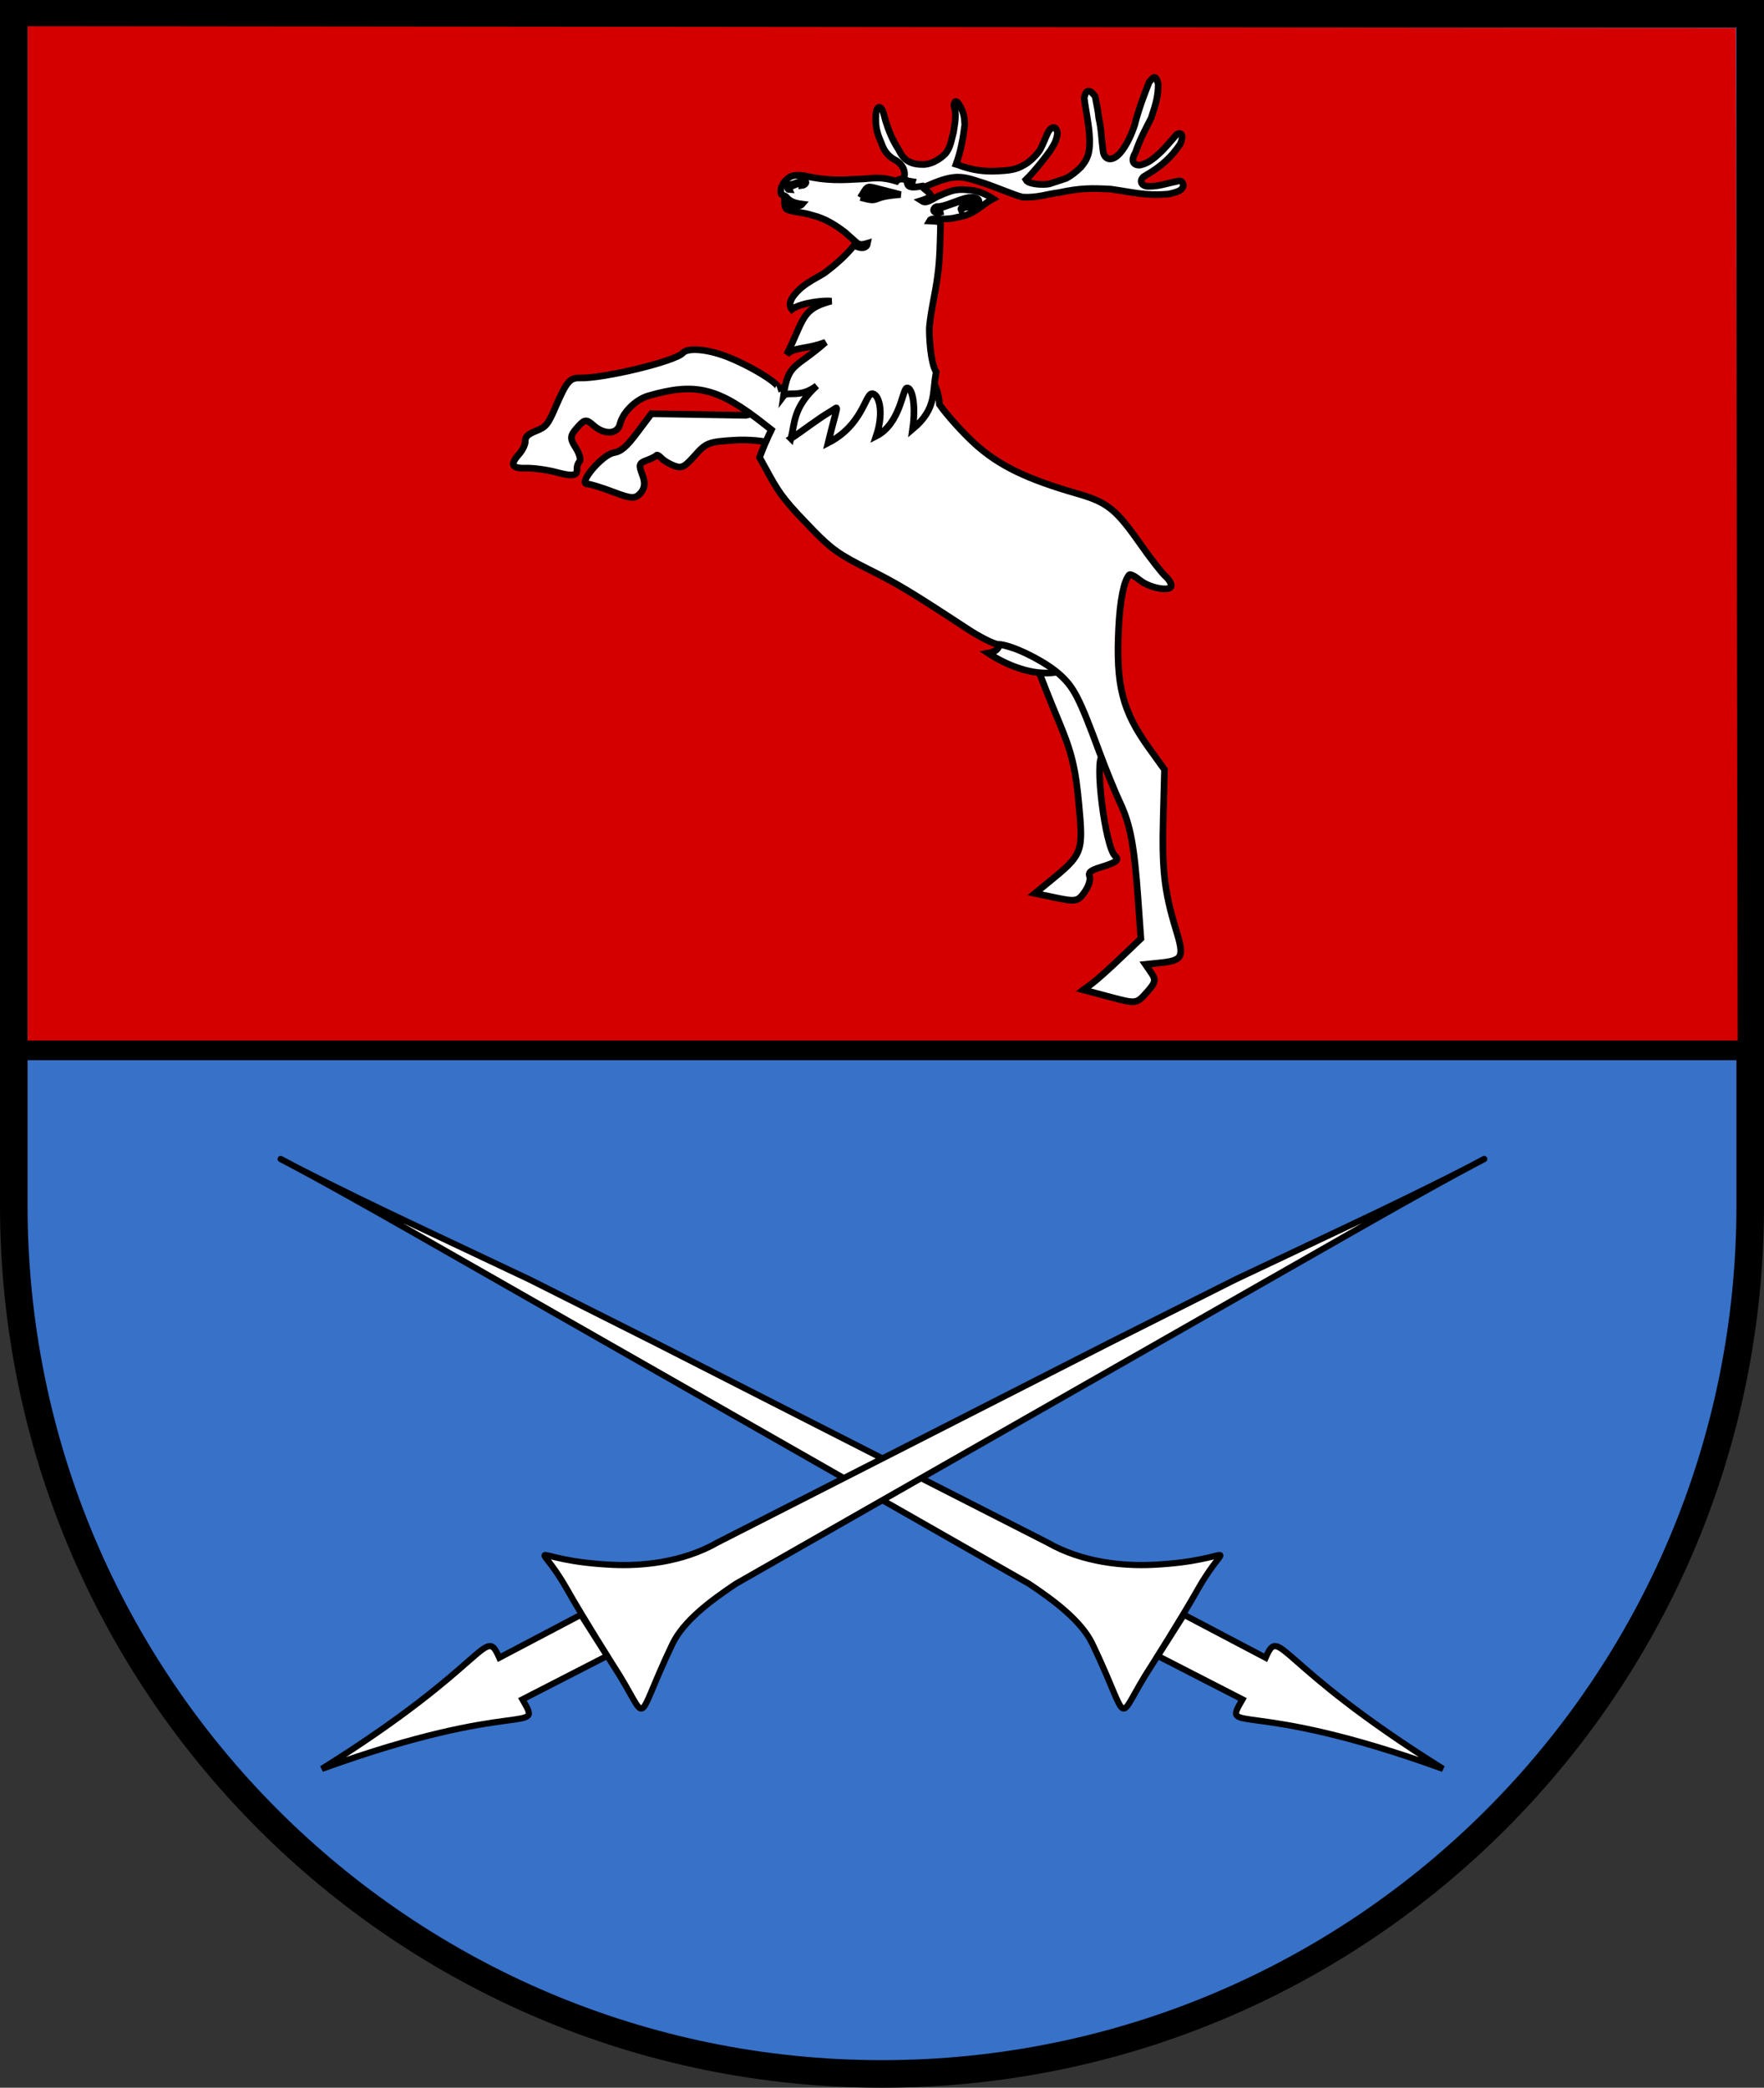
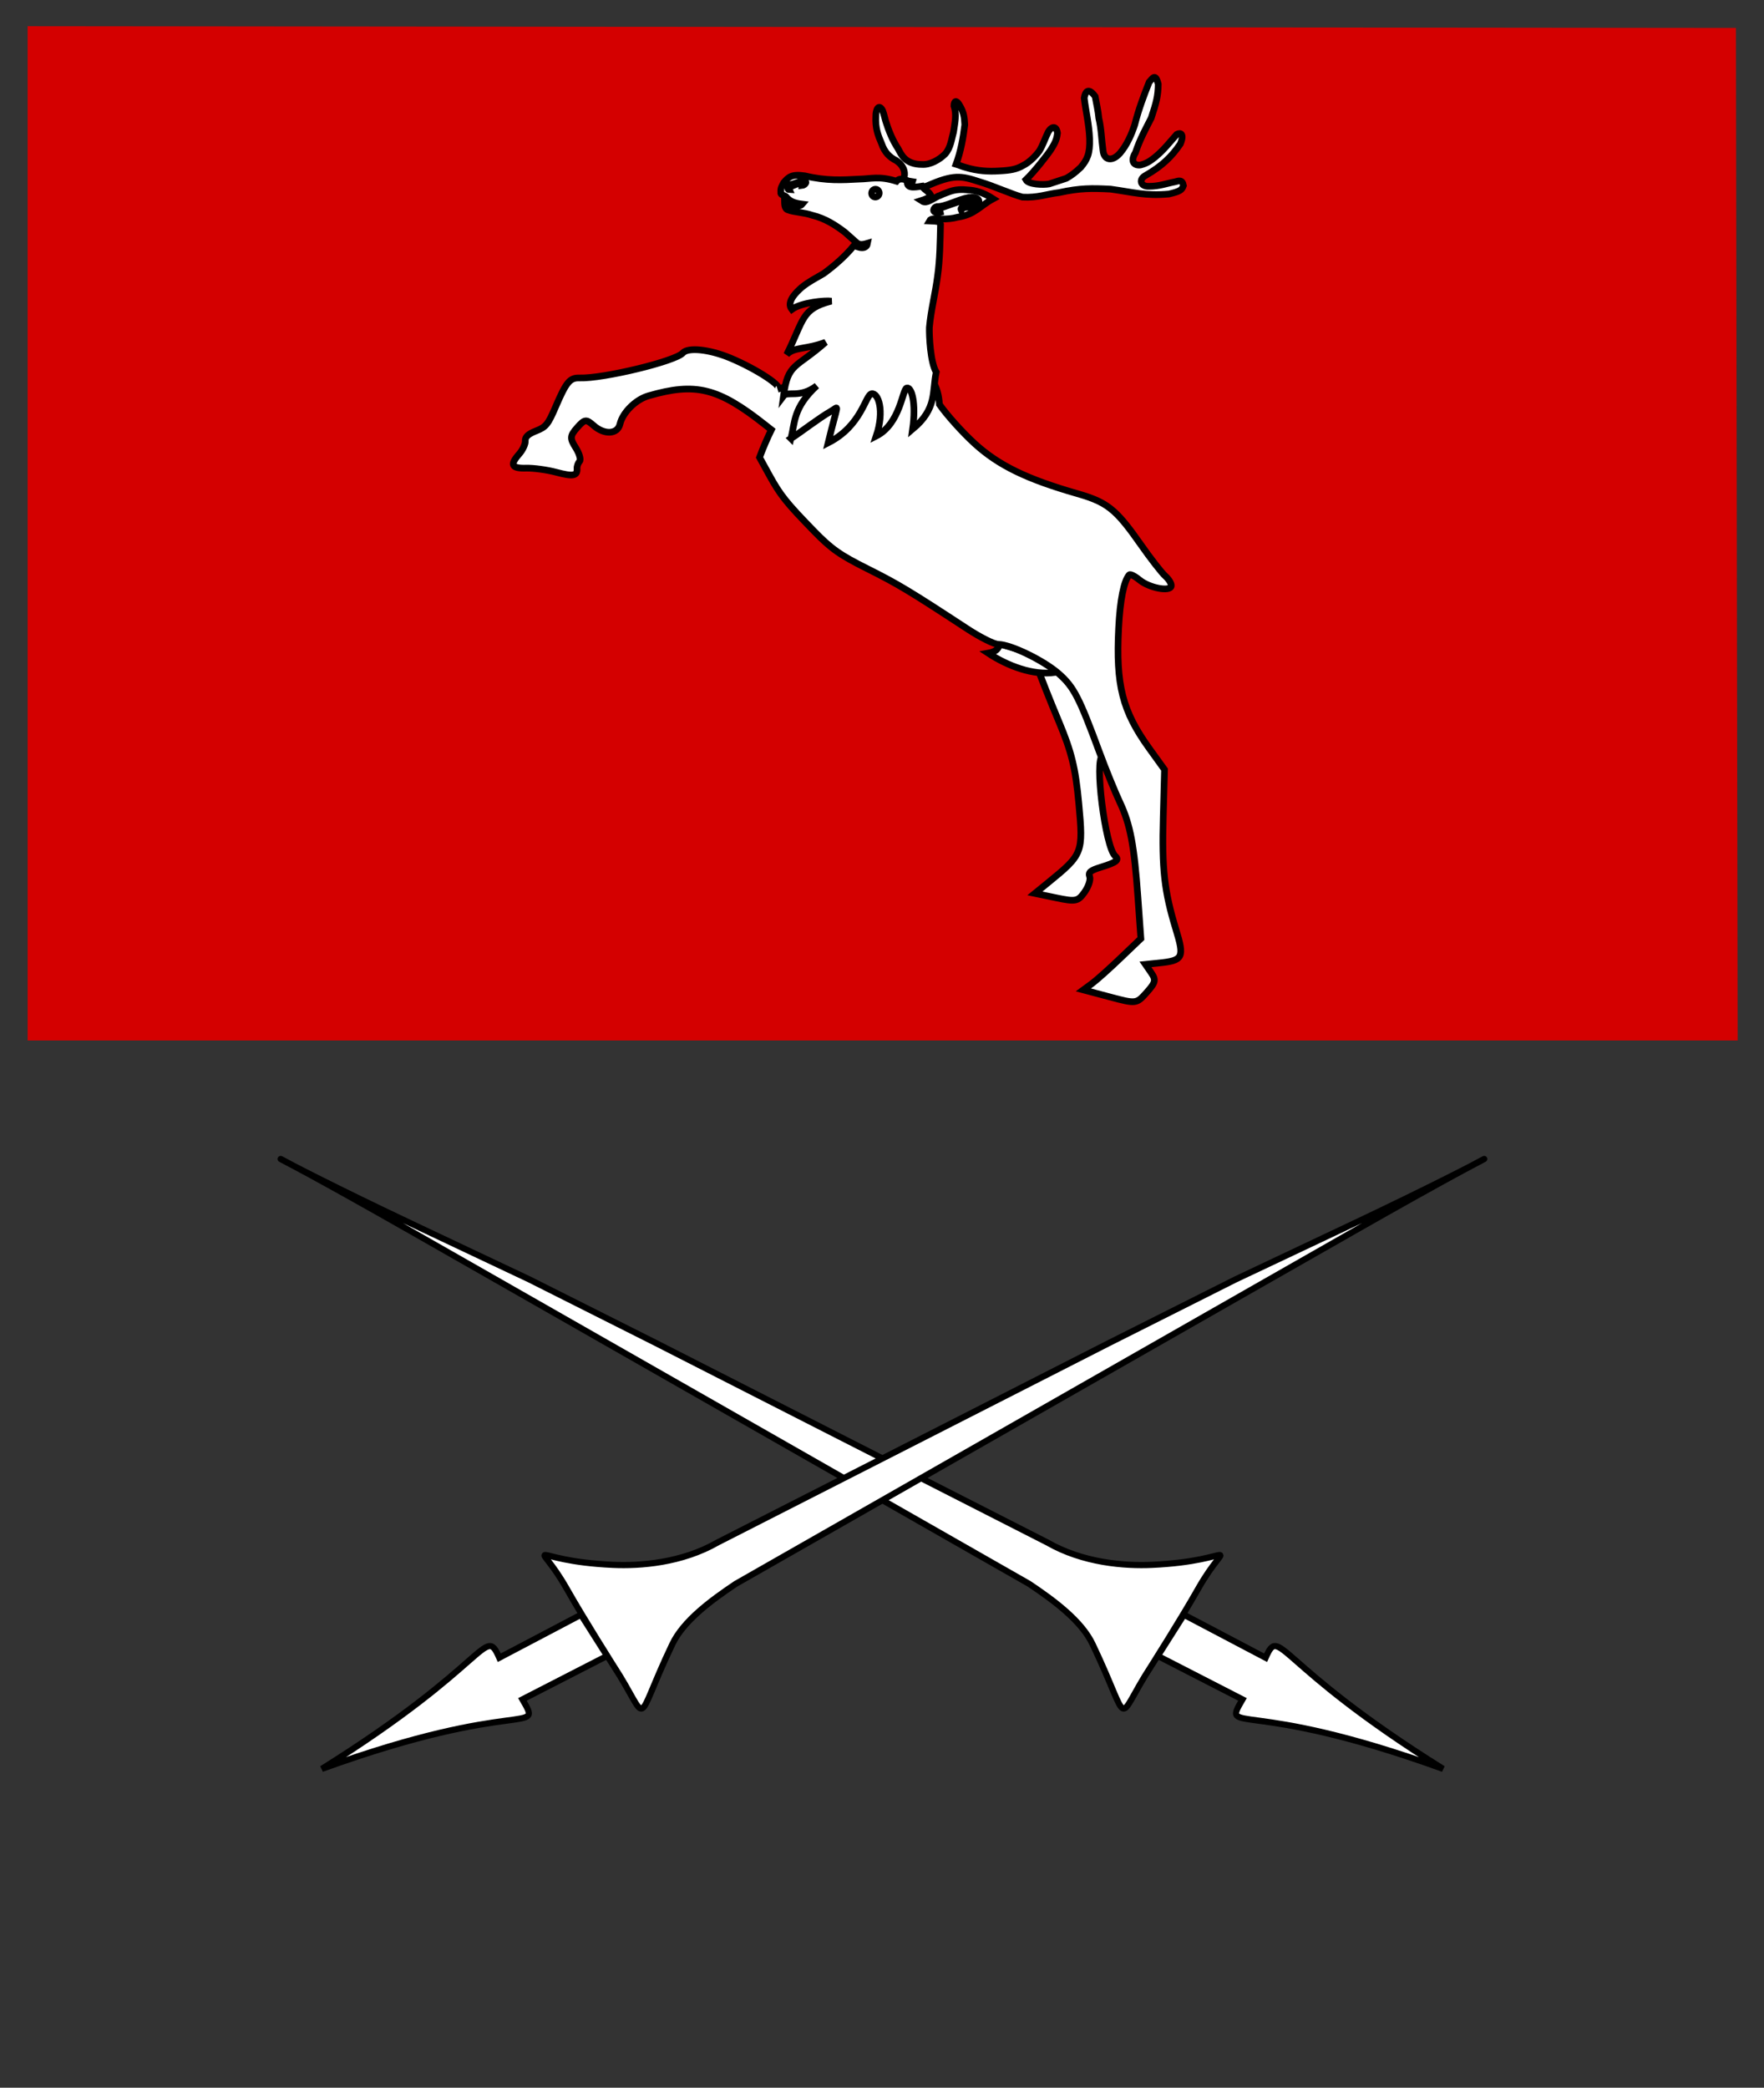
<svg xmlns="http://www.w3.org/2000/svg" xmlns:ns1="http://www.inkscape.org/namespaces/inkscape" xmlns:ns2="http://sodipodi.sourceforge.net/DTD/sodipodi-0.dtd" width="263.64" height="311.896" id="svg7644" version="1.1" ns1:version="0.48.0 r9654" ns2:docname="Wappen Nimmgalf von Hirschfurten.svg">
  <rect width="100%" height="100%" fill="#333333" stroke="none" />
  <defs id="defs7646" />
  <ns2:namedview id="base" pagecolor="#ffffff" bordercolor="#666666" borderopacity="1.0" ns1:pageopacity="0.0" ns1:pageshadow="2" ns1:zoom="0.98994949" ns1:cx="115.54456" ns1:cy="91.612366" ns1:document-units="px" ns1:current-layer="layer1" showgrid="false" ns1:window-width="1280" ns1:window-height="751" ns1:window-x="-4" ns1:window-y="-4" ns1:window-maximized="1" units="px" fit-margin-top="0" fit-margin-left="0" fit-margin-right="0" fit-margin-bottom="0" />
  <g ns1:label="Ebene 1" ns1:groupmode="layer" id="layer1" transform="translate(0,-0.42)">
-     <path id="overall_shield_1_-0" d="M 2.06,2.48 H 261.58 v 178.016 c 0,71.665 -58.095,129.76 -129.76,129.76 -71.665,0 -129.76,-58.095 -129.76,-129.76 V 2.48 z" ns1:connector-curvature="0" style="fill:#3771c8;stroke:#000000;stroke-width:4.119;fill-opacity:1" />
-     <path style="fill:none;stroke:#000000;stroke-width:3;stroke-linecap:butt;stroke-linejoin:miter;stroke-opacity:1;stroke-miterlimit:4;stroke-dasharray:none" d="m 2.143,156.896 259.286,0" id="path4944" ns1:connector-curvature="0" transform="translate(0,0.42)" ns2:nodetypes="cc" />
    <path style="fill:#d40000;fill-opacity:1;stroke:none" d="m 4.129,79.68 0,-75.762 127.658,0.127 127.658,0.127 0.128,75.635 0.128,75.635 -127.786,0 -127.786,0 0,-75.762 z" id="path4950" ns1:connector-curvature="0" transform="translate(0,0.42)" />
    <g id="g5207" transform="translate(-4,0)">
-       <path id="path2374" style="fill:#ffffff;fill-opacity:1;stroke:#000000;stroke-width:1;stroke-miterlimit:4;stroke-opacity:1;stroke-dasharray:none" d="m 95.708,73.942 c 2.64,1.011 3.244,1.033 4.029,0.145 0.647,-0.732 0.728,-1.55 0.271,-2.729 -0.582,-1.502 -0.511,-1.737 0.655,-2.17 0.719,-0.267 1.369,-0.597 1.445,-0.734 0.076,-0.137 0.41,0.047 0.742,0.408 0.332,0.361 1.19,0.877 1.905,1.147 1.119,0.422 1.552,0.207 3.095,-1.539 1.67,-1.889 2.073,-2.047 5.831,-2.278 2.22,-0.137 4.765,0.095 5.654,0.516 3.853,-0.722 0.404,-5.386 -3.892,-4.239 l -7.046,-0.119 -7.046,-0.119 -2.1,2.793 c -1.629,2.167 -2.42,2.846 -3.523,3.031 -1.722,0.288 -5.403,4.626 -3.963,4.671 0.461,0.014 2.235,0.562 3.943,1.216 z" ns2:nodetypes="csssssssscccccssc" ns1:connector-curvature="0" />
      <path id="path2372" style="fill:#ffffff;fill-opacity:1;stroke:#000000;stroke-width:1;stroke-miterlimit:4;stroke-opacity:1;stroke-dasharray:none" d="m 166.083,133.721 c 0.585,-0.817 0.936,-1.859 0.781,-2.315 -0.232,-0.678 0.08,-0.94 1.716,-1.445 2.29,-0.707 2.746,-1.067 2.086,-1.65 -1.489,-1.317 -3.15,-14.581 -1.874,-14.966 0.306,-0.092 0.457,-0.497 0.335,-0.899 -0.149,-0.494 -0.28,-0.446 -0.404,0.147 -0.101,0.483 -0.218,0.18 -0.26,-0.674 -0.042,-0.854 -0.751,-3.253 -1.575,-5.332 -1.565,-3.95 -3.457,-6.188 -6.952,-8.227 l -1.887,-1.1 0.905,2.629 c 0.498,1.446 1.978,5.186 3.289,8.311 1.916,4.568 2.504,6.982 2.997,12.318 0.676,7.316 0.59,7.539 -4.531,11.711 l -2.038,1.66 3.173,0.66 c 2.919,0.607 3.258,0.541 4.237,-0.826 z" ns1:connector-curvature="0" />
      <path ns2:nodetypes="ccccc" id="path3144" d="m 161.915,99.608 c -3.462,-1.486 -5.221,-2.043 -7.993,-2.83 -1.039,-0.232 -0.143,0.849 -2.234,1.22 2.918,1.925 6.761,3.366 9.955,2.881 1.116,-0.266 1.285,-0.377 0.273,-1.272 z" style="fill:#ffffff;fill-opacity:1;fill-rule:evenodd;stroke:#000000;stroke-width:1;stroke-linecap:butt;stroke-linejoin:miter;stroke-miterlimit:4;stroke-opacity:1;stroke-dasharray:none" ns1:connector-curvature="0" />
      <path style="fill:#ffffff;fill-opacity:1;stroke:#000000;stroke-width:1;stroke-miterlimit:4;stroke-opacity:1;stroke-dasharray:none" d="m 170.534,76.882 c -1.498,-1.358 -3.007,-1.998 -5.537,-2.723 -7.51,-2.151 -11.718,-4.189 -15.287,-7.429 -1.808,-1.641 -4.19,-4.289 -5.305,-5.884 -0.624,-11.075 -17.35,-4.434 -24.192,-2.27 1.012,-0.306 -3.122,-3.035 -7.122,-4.692 -3.107,-1.287 -6.269,-1.607 -7.044,-0.729 -1.091,1.234 -11.874,3.844 -15.41,3.732 -1.474,-0.047 -1.992,0.576 -3.598,4.313 -1.134,2.64 -1.44,3.012 -2.925,3.597 -1.194,0.47 -1.648,0.9 -1.61,1.511 0.029,0.467 -0.386,1.345 -0.919,1.947 -1.421,1.607 -1.137,2.168 1.054,2.106 1.073,-0.03 3.101,0.244 4.503,0.616 2.527,0.67 3.17,0.549 3.1,-0.585 -0.02,-0.323 0.154,-0.793 0.382,-1.052 0.228,-0.258 -0.039,-1.181 -0.594,-2.051 -0.88,-1.38 -0.844,-1.767 0.232,-2.984 1.118,-1.265 1.348,-1.293 2.452,-0.317 1.616,1.429 3.58,1.326 3.944,-0.212 0.413,-1.742 2.351,-3.666 4.258,-4.219 7.042,-2.04 10.407,-1.207 17.368,4.279 l 1.004,0.79 c -0.6,1.234 -1.201,2.604 -1.771,4.128 l 1.427,2.592 c 1.689,3.07 2.557,4.15 6.696,8.405 2.608,2.681 3.914,3.597 7.979,5.626 4.576,2.284 6.288,3.317 14.958,8.997 1.927,1.263 4.011,2.306 4.629,2.311 1.873,0.018 6.811,2.421 9.057,4.407 2.237,1.978 3.019,3.5 6.059,11.715 0.978,2.642 2.352,5.996 3.045,7.466 1.559,3.306 2.153,6.452 2.706,14.269 l 0.438,6.1 -3.021,2.886 c -1.658,1.589 -3.586,3.319 -4.292,3.837 l -1.282,0.941 3.959,1.054 c 3.925,1.047 3.982,1.04 5.495,-0.66 1.345,-1.511 1.43,-1.865 0.68,-2.96 l -0.856,-1.245 2.023,-0.208 c 3.608,-0.367 3.823,-0.794 2.538,-4.996 -1.75,-5.723 -2.118,-9.042 -1.899,-16.842 l 0.189,-7.053 -2.294,-3.182 c -4.009,-5.559 -4.995,-9.437 -4.564,-17.966 0.212,-4.202 0.782,-7.043 1.588,-7.949 0.139,-0.156 0.826,0.185 1.521,0.758 1.471,1.211 4.596,1.81 4.75,0.912 0.058,-0.338 -0.337,-1.002 -0.881,-1.483 -0.544,-0.481 -2.212,-2.631 -3.71,-4.767 -1.606,-2.289 -2.757,-3.781 -3.922,-4.837 z" id="path2376" ns2:nodetypes="cssccssssssssssssssssccccsssssssccccccscccscccssssssc" ns1:connector-curvature="0" />
      <g style="fill:#ffffff;stroke:#000000;stroke-width:2.132;stroke-miterlimit:4;stroke-opacity:1;stroke-dasharray:none" id="g3896" transform="matrix(0.363,-0.297,0.297,0.363,-107.809,-11.579)">
        <g style="fill:#ffffff;stroke:#000000;stroke-width:2.132;stroke-miterlimit:4;stroke-opacity:1;stroke-dasharray:none;display:inline" id="g4462" transform="matrix(0.598,0.801,-0.801,0.598,437.951,171.128)">
          <path ns1:connector-curvature="0" style="fill:#ffffff;fill-opacity:1;fill-rule:evenodd;stroke:#000000;stroke-width:2.132;stroke-miterlimit:4;stroke-opacity:1;stroke-dasharray:none" d="m 131.422,202.157 c 0.467,-0.638 0.636,-4.018 -3.441,-5.51 -2.337,-0.51 -4.282,-1.633 -5.896,-4.148 -1.742,-2.259 -3.143,-4.271 -3.864,-7.935 -0.589,-2.172 -0.052,-4.273 1.636,-2.367 0.645,0.935 1.114,1.877 1.709,2.943 1.658,2.727 3.647,5.5 6.028,7.674 1.366,1.49 3.361,4.352 8.651,3.025 2.507,-0.468 4.919,-2.715 6.32,-5.015 1.232,-2.385 0.806,-5.021 0.895,-7.406 -0.296,-2.941 -0.3,-5.718 -1.872,-8.103 -0.424,-1.703 0.37,-2.026 1.558,-0.783 2.04,2.002 2.561,3.552 3.243,5.769 0.508,4.132 0.808,8.515 0.341,12.86 1.019,0.041 2.104,0.251 3.125,0.251 3.994,0.211 7.427,-0.425 10.87,-1.534 3.228,-0.978 5.091,-1.786 6.834,-3.492 1.571,-1.32 3.051,-3.695 3.9,-5.74 0.678,-2.13 0.769,-4.225 1.279,-6.528 0.382,-1.577 1.862,-3.034 2.963,-0.398 0.308,2.215 -0.08,3.525 -0.845,5.868 -0.467,1.32 -3.257,7.74 -5.338,11.023 1.141,1.264 5.786,0.288 7.528,-0.52 1.401,-0.893 3.42,-2.122 4.865,-3.058 1.273,-1.191 2.346,-2.466 3.652,-4.557 1.36,-2.794 1.829,-4.843 0.511,-9.489 -1.273,-4.389 -3.228,-8.017 -4.801,-12.151 -0.169,-2.026 0.407,-3.724 3.265,-1.333 0.978,2.215 2,4.095 2.809,6.439 1.614,3.11 2.505,6.513 3.78,9.667 1.025,2.942 3.714,2.866 5.446,-0.458 1.53,-3.025 2.166,-6.896 2.377,-9.878 0.042,-5.326 0.556,-9.6 1.195,-14.373 0.796,-1.428 1.209,-3.396 2.964,-0.049 0.853,3.577 0.831,5.854 0.432,11.012 -0.934,4.005 -1.872,7.505 -2.211,11.894 -1.05,3.308 0.698,4.151 2.484,3.469 2.081,-1.107 2.962,-2.335 3.937,-3.57 2.125,-2.854 3.278,-5.547 4.939,-8.699 1.031,-0.96 2.371,-0.784 1.852,2.66 -1.658,4.516 -3.871,8.152 -8.248,12.371 -2.083,1.807 -0.777,3.956 1.817,3.162 3.143,-0.767 5.218,-2.258 7.727,-3.408 0.978,-0.553 2.05,-1.324 2.869,0.524 -0.126,1.534 -0.641,2.072 -3.836,3.726 -7.053,2.471 -11.309,2.217 -18.447,2.984 -5.863,1.15 -9.43,1.961 -15.636,5.03 -3.782,1.405 -6.128,3.278 -10.974,4.217 -3.61,-0.041 -9.726,-1.237 -14.698,-1.45 -5.948,-0.425 -8.401,-0.324 -15.71,5.342 -3.22,1.939 -4.97,1.695 -4.859,-0.205 l -3.135,0.251" id="path2395" />
        </g>
        <path ns1:connector-curvature="0" ns2:nodetypes="cccccccccccccccccccccccccccccccccccccccscscsccccccccccccccccccccc" style="fill:#ffffff;fill-opacity:1;fill-rule:evenodd;stroke:#000000;stroke-width:2.132;stroke-miterlimit:4;stroke-opacity:1;stroke-dasharray:none;display:inline" d="m 274.919,438.474 c 4.225,-3.116 6.719,-7.192 17.006,-7.805 -6.789,-0.217 -8.202,-4.707 -10.258,-4.203 7.81,-7.324 8.548,-4.256 21.196,-4.751 -6.242,-2.082 -8.732,-5.278 -12.063,-4.798 11.447,-5.15 12.743,-8.338 21.777,-4.184 -1.187,-1.361 -7.606,-5.728 -11.398,-5.923 0.07,-3.021 4.586,-3.353 6.949,-3.436 3.064,0.044 4.802,0.506 8.162,1.02 4.077,0.221 8.675,0.127 13.137,-0.788 1.36,2.861 2.748,3.068 3.778,2.185 -1.793,-0.732 -2.393,-1.332 -2.586,-2.387 -0.264,-1.642 -0.529,-3.285 -0.792,-4.931 -0.872,-3.591 -2.036,-7.349 -4.664,-10.797 -1.371,-2.262 -3.907,-4.462 -4.796,-6.078 -0.8,-1.072 0.275,-2.214 1.209,-3.394 -0.134,1.88 1.774,5.1 3.415,4.773 -1.865,-1.965 -2.494,-3.154 -2.523,-5.237 -0.201,-0.695 -1.088,-1.488 -0.371,-2.024 0.84,-1.155 1.316,-1.207 2.679,-1.802 2.274,-0.372 3.65,-0.586 6.545,2.589 4.362,5.705 8.422,8.601 12.761,11.778 2.996,2.375 5.53,3.15 8.764,8.055 1.265,-0.279 2.348,0.921 2.793,2.051 -1.897,1.733 0.136,2.942 2.501,4.307 -0.201,1.581 0.869,3.049 0.15,4.434 -1.405,-0.47 -1.868,-0.462 -3.259,-1.02 0.524,1.7 1.773,1.665 5.082,2.305 0.284,0.162 1.348,0.407 1.612,0.476 1.988,0.742 3.983,0.924 6.97,3.996 1.687,1.549 3.204,3.478 4.443,7.272 -4.67,-0.914 -7.728,0.224 -12.451,-2.615 -1.56,-0.674 -3.069,-1.704 -4.541,-2.976 -1.27,-1.21 -2.35,-2.165 -3.195,-1.814 1.999,1.757 2.44,2.282 2.103,3.043 -3.484,4.055 -7.313,8.646 -11.293,12.29 -4.023,3.797 -8.42,6.973 -12.283,10.916 -1.717,1.97 -6.816,8.793 -7.346,12.426 -5.044,4.046 -7.095,9.173 -17.31,9.279 6.342,-5.869 8.224,-10.632 6.882,-11.31 -1.341,-0.678 -8.722,7.509 -17.255,5.67 7.311,-4.607 9.225,-10.307 7.402,-11.345 -1.823,-1.039 -8.81,5.913 -20.632,3.309 10.926,-8.261 10.243,-6.684 7.017,-7.227 -4.425,-0.745 -11.152,-0.856 -15.319,-1.335 z m 88.698,-22.471 c 0.005,-0.039 1.158,0.245 1.563,0.719 3.463,1.771 4.632,0.862 1.941,-1.253 -1.193,-1.196 -8.381,-3.225 -9.49,-4.032 -1.427,-0.269 0.263,1.583 0.685,1.815 -0.55,-0.27 -1.158,-0.481 -1.654,-0.986 -1.561,-1.166 0.143,-2.016 0.96,-1.562 2.163,1.831 6.511,2.456 9.808,4.237 2.266,1.542 2.422,3.176 0.848,3.343 -1.428,0.22 -2.678,-0.809 -3.688,-1.595 -0.793,-0.38 -1.084,-0.409 -1.542,-0.182 0.098,-0.336 0.011,-0.397 0.57,-0.503 l -0.001,-0.002 z m -35.004,-37.701 c 1.121,0.099 1.547,-0.242 1.016,-0.699 -1.305,-0.467 -2.519,-0.895 -3.756,-1.235 -0.241,-0.707 -1.049,0.04 -1.153,0.423 -0.496,-0.434 -0.042,-0.892 1.006,-1.196 1.341,0.802 2.702,1.057 4.079,1.62 1.499,1.372 -0.363,1.648 -1.192,1.088 z" id="path3136" />
        <path ns2:type="arc" style="fill:#ffffff;fill-opacity:1;stroke:#000000;stroke-width:2.132;stroke-miterlimit:4;stroke-opacity:1;stroke-dasharray:none" id="path5098" ns2:cx="26.195337" ns2:cy="57.273537" ns2:rx="1.1976256" ns2:ry="1.2484339" d="m 27.393,57.274 c 0,0.689 -0.536,1.248 -1.198,1.248 -0.661,0 -1.198,-0.559 -1.198,-1.248 0,-0.689 0.536,-1.248 1.198,-1.248 0.661,0 1.198,0.559 1.198,1.248 z" transform="matrix(0.598,0.801,-0.801,0.598,375.46,339.786)" />
-         <path ns1:connector-curvature="0" ns2:nodetypes="cszsc" id="path5096" d="m 340.7,393.091 c 3.885,-1.462 3.876,-1.584 5.521,0.623 1.645,2.207 4.943,6.741 4.943,6.741 0,0 -3.47,-2.508 -5.667,-3.346 -2.197,-0.838 -2.126,-0.296 -4.796,-4.018 z" style="fill:#000000;stroke:#000000;stroke-width:2.132;stroke-linecap:butt;stroke-linejoin:miter;stroke-miterlimit:4;stroke-opacity:1;stroke-dasharray:none;display:inline" />
      </g>
    </g>
    <g id="g5179" transform="matrix(0.324,0,0,0.324,166.644,88.128)">
      <path ns2:nodetypes="cscsscccsscc" id="path16322" d="m -39.612,459.609 c 11.506,7.704 24.117,17.038 29.243,27.779 18.568,38.902 9.593,36.835 27.235,9.86 0,0 13.261,-20.872 21.576,-35.517 14.057,-24.759 18.895,-12.699 -21.407,-10.883 -12.512,0.564 -31.717,-0.823 -48.281,-10.338 L -211.834,348.533 -270.199,319.214 -322.673,294.43 c -78.149,-36.91 -86.692,-45.66 -2.498,2.339 l 46.287,26.388 z" style="fill:#ffffff;fill-opacity:1;fill-rule:evenodd;stroke:#000000;stroke-width:2.856;stroke-linecap:butt;stroke-linejoin:miter;stroke-miterlimit:4;stroke-opacity:1;stroke-dasharray:none" ns1:connector-curvature="0" />
      <path style="fill:#ffffff;fill-opacity:1;fill-rule:evenodd;stroke:#000000;stroke-width:2.856;stroke-linecap:butt;stroke-linejoin:miter;stroke-miterlimit:4;stroke-opacity:1;stroke-dasharray:none" d="m 31.805,473.854 37.668,19.818 c 6.823,-15.41 3.885,2.542 81.857,51.254 C 59.627,511.729 48.992,529.784 58.8,512.89 L 19.756,492.853 z" id="path18985" ns2:nodetypes="cccccc" ns1:connector-curvature="0" />
    </g>
    <g id="g5179-1" transform="matrix(-0.324,0,0,0.324,97.13,88.128)">
      <path ns2:nodetypes="cscsscccsscc" id="path16322-7" d="m -39.612,459.609 c 11.506,7.704 24.117,17.038 29.243,27.779 18.568,38.902 9.593,36.835 27.235,9.86 0,0 13.261,-20.872 21.576,-35.517 14.057,-24.759 18.895,-12.699 -21.407,-10.883 -12.512,0.564 -31.717,-0.823 -48.281,-10.338 L -211.834,348.533 -270.199,319.214 -322.673,294.43 c -78.149,-36.91 -86.692,-45.66 -2.498,2.339 l 46.287,26.388 z" style="fill:#ffffff;fill-opacity:1;fill-rule:evenodd;stroke:#000000;stroke-width:2.856;stroke-linecap:butt;stroke-linejoin:miter;stroke-miterlimit:4;stroke-opacity:1;stroke-dasharray:none" ns1:connector-curvature="0" />
      <path style="fill:#ffffff;fill-opacity:1;fill-rule:evenodd;stroke:#000000;stroke-width:2.856;stroke-linecap:butt;stroke-linejoin:miter;stroke-miterlimit:4;stroke-opacity:1;stroke-dasharray:none" d="m 31.805,473.854 37.668,19.818 c 6.823,-15.41 3.885,2.542 81.857,51.254 C 59.627,511.729 48.992,529.784 58.8,512.89 L 19.756,492.853 z" id="path18985-4" ns2:nodetypes="cccccc" ns1:connector-curvature="0" />
    </g>
  </g>
</svg>